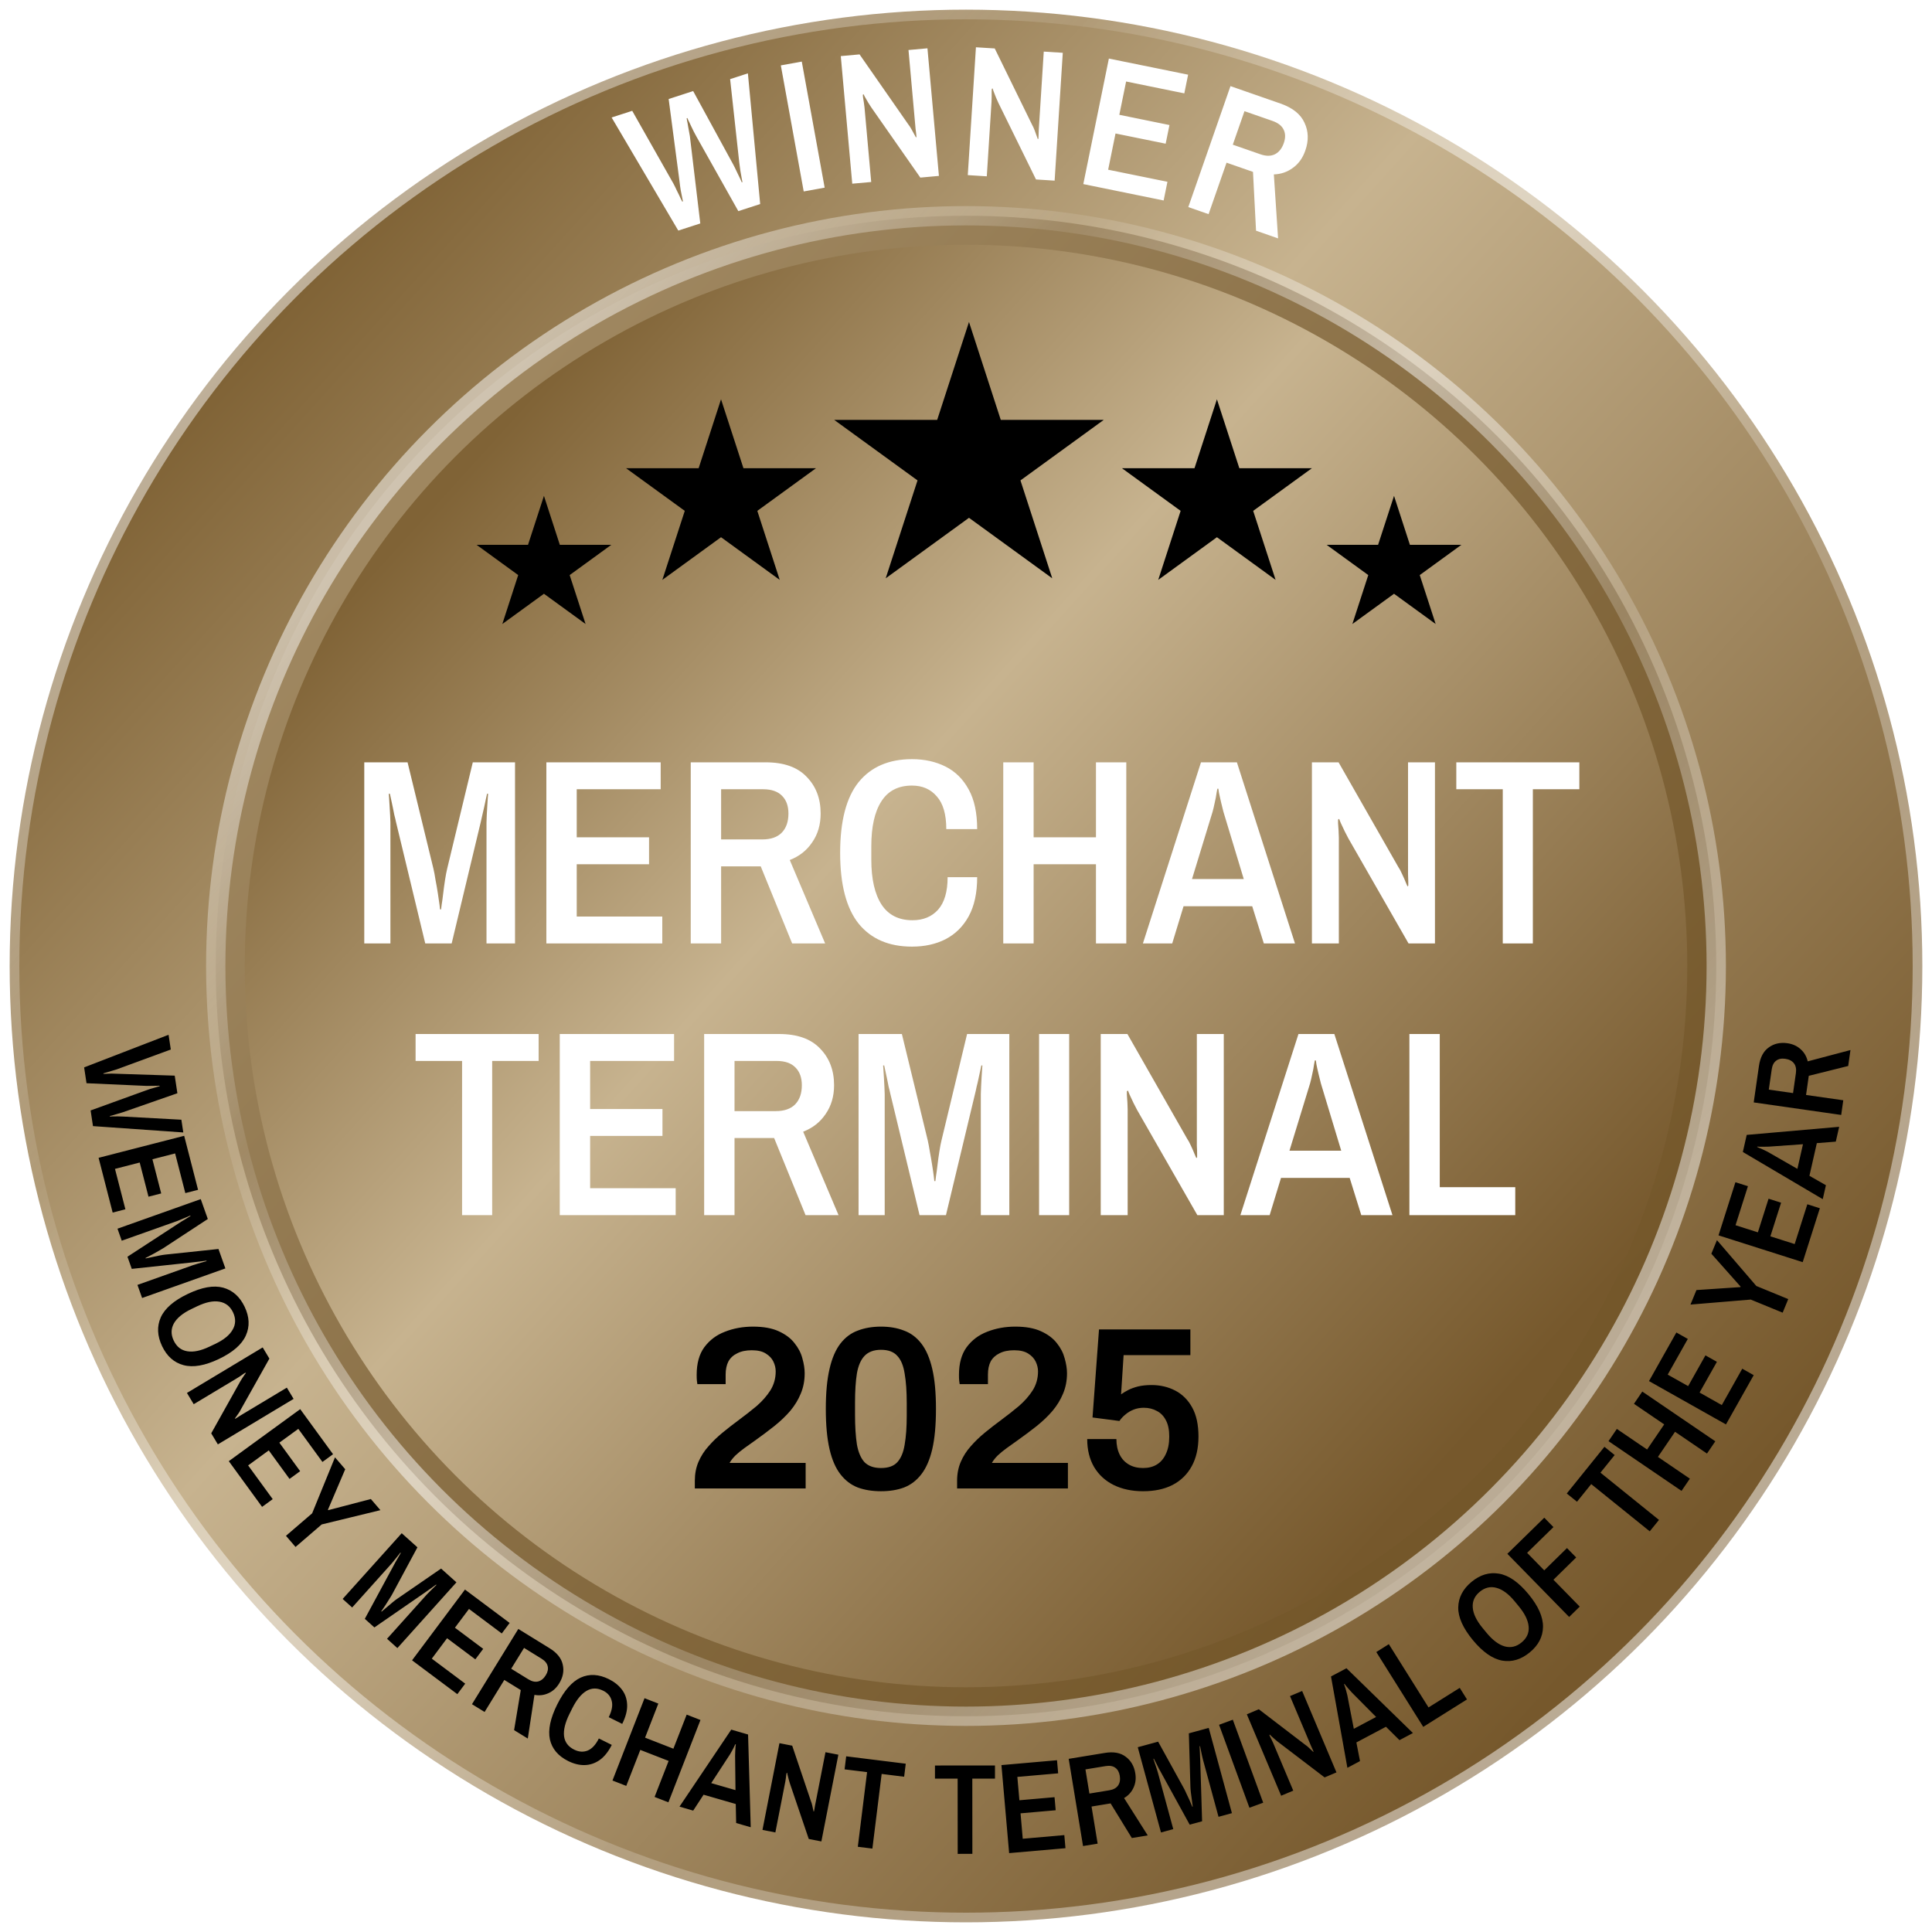
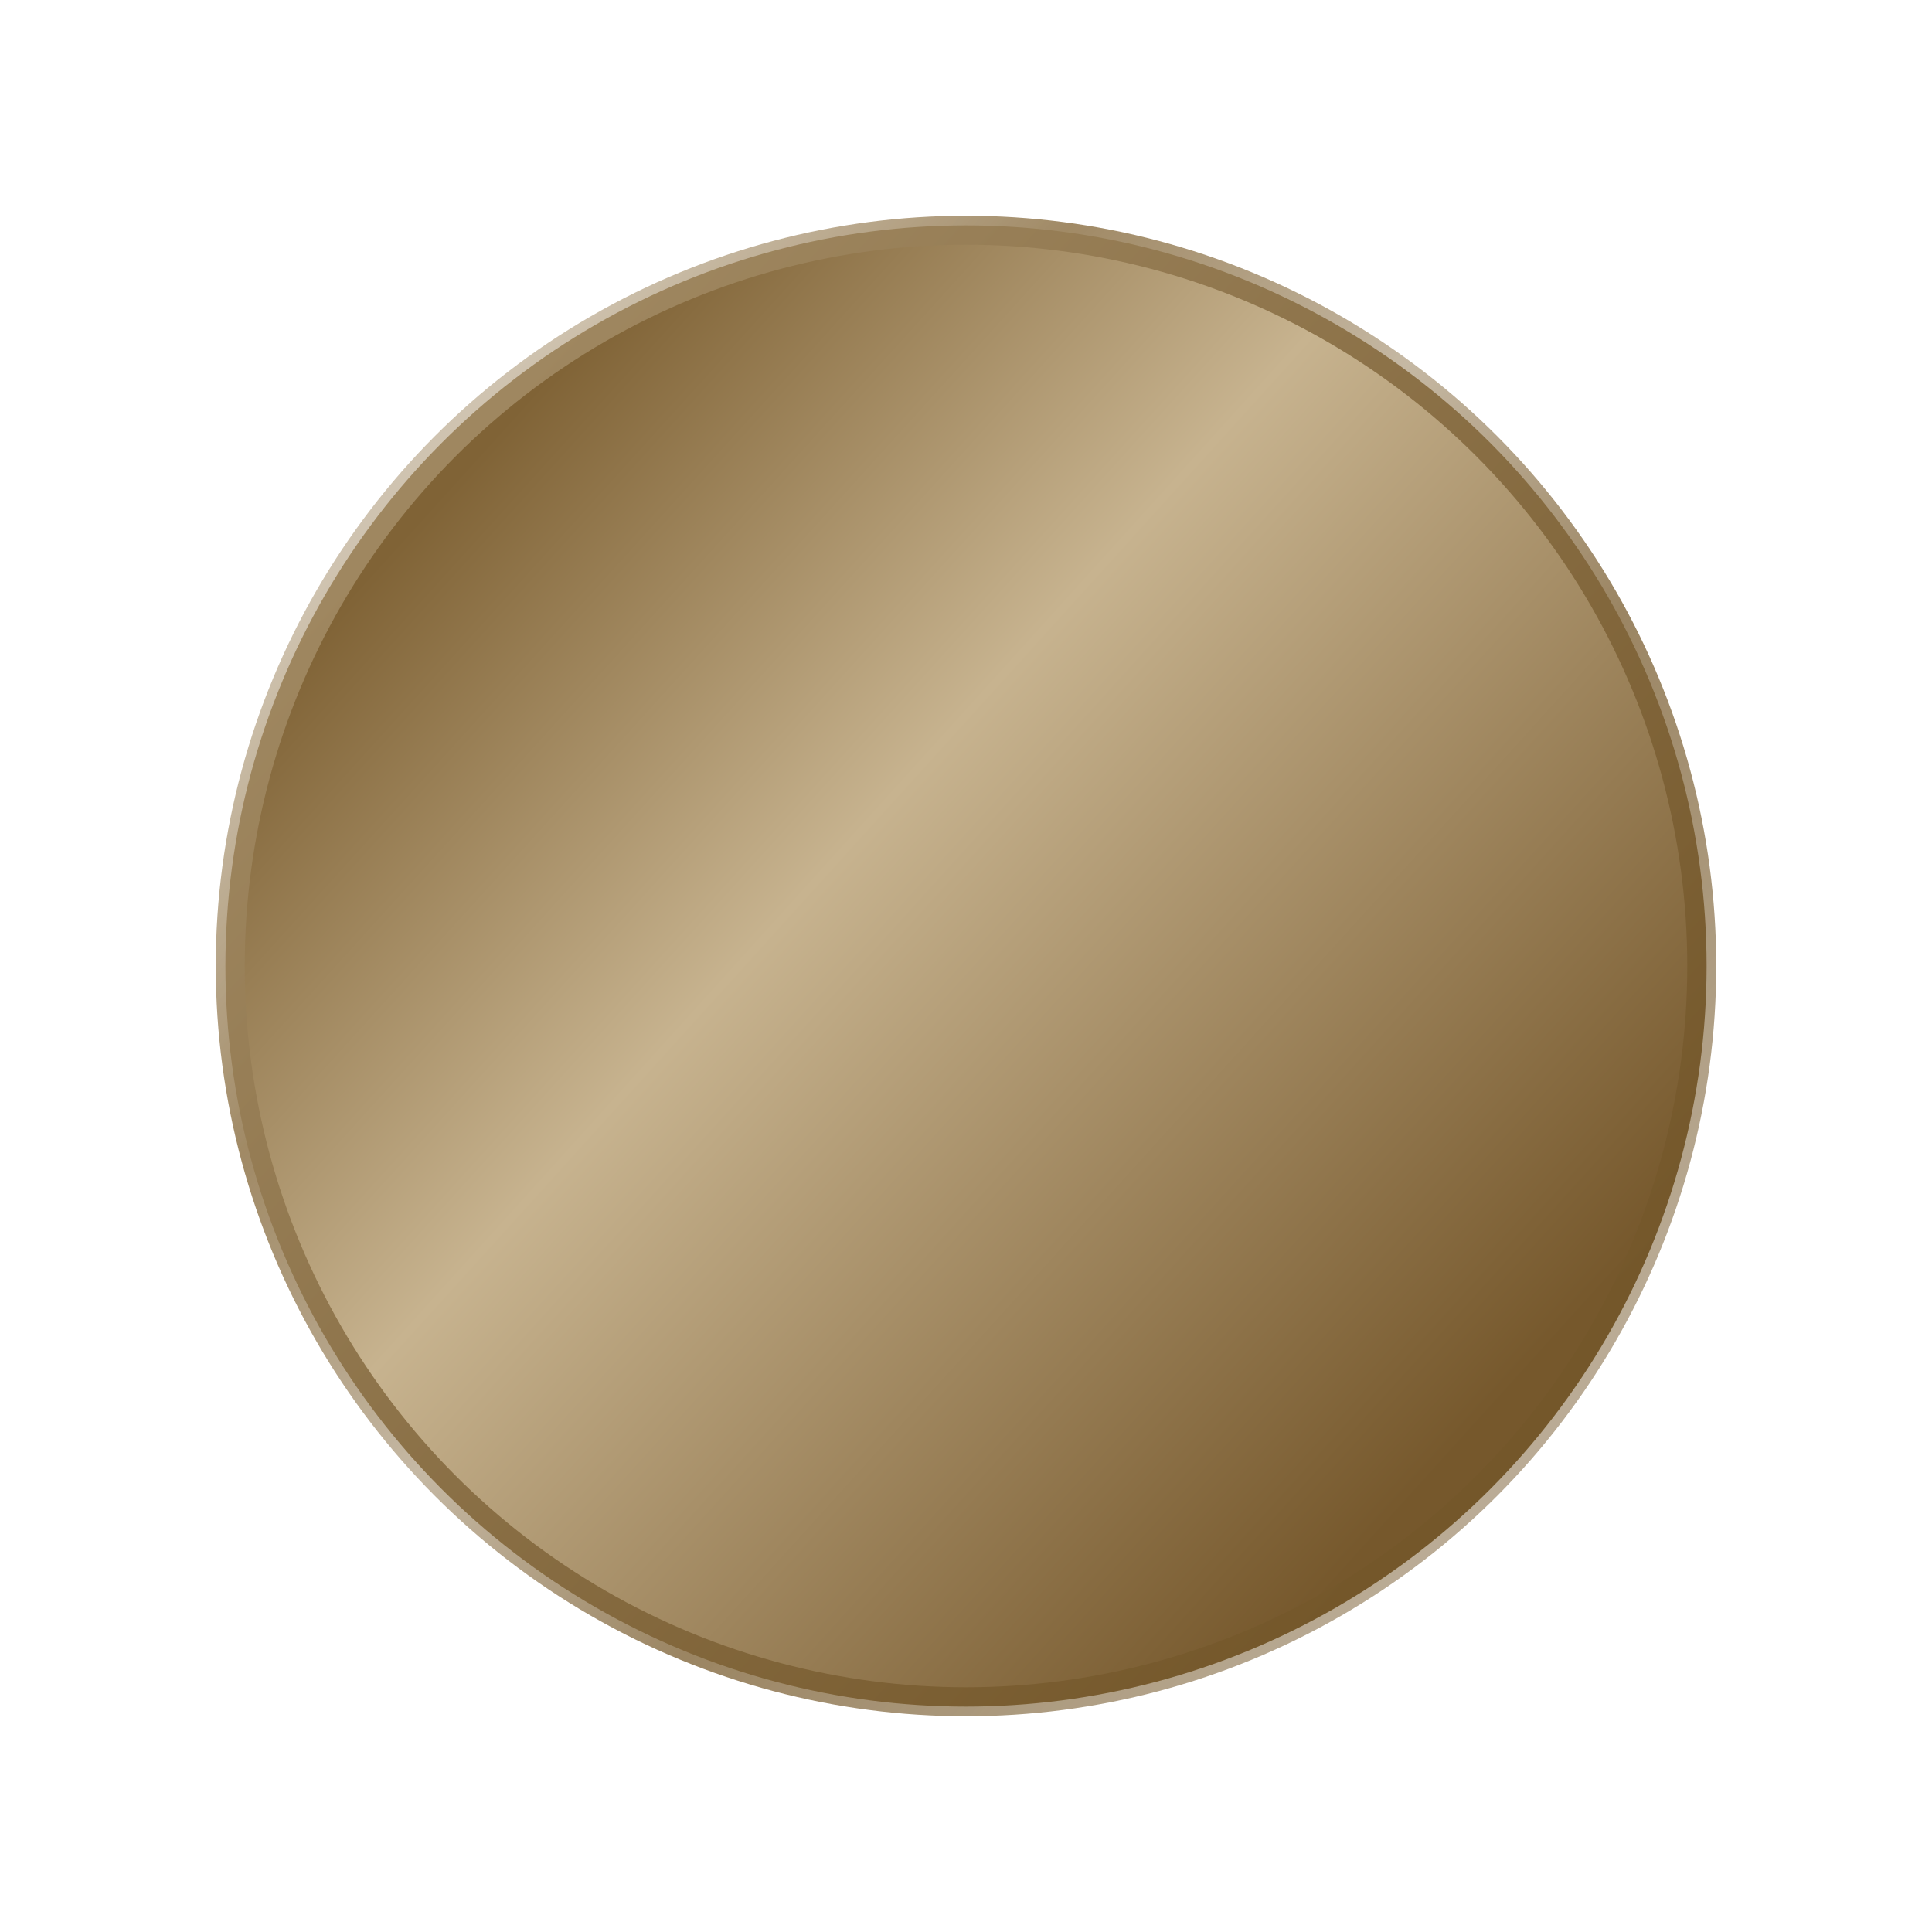
<svg xmlns="http://www.w3.org/2000/svg" width="64" height="64" viewBox="0 0 64 64" fill="none">
-   <circle cx="32" cy="32" r="31.68" fill="url(#paint0_linear_13907_21881)" stroke="url(#paint1_linear_13907_21881)" stroke-width="0.64" />
  <circle cx="32" cy="32" r="24.853" fill="url(#paint2_linear_13907_21881)" stroke="url(#paint3_linear_13907_21881)" stroke-width="0.64" />
  <circle cx="32" cy="32" r="23.893" fill="url(#paint4_linear_13907_21881)" />
  <g filter="url(#filter0_dd_13907_21881)">
-     <path d="M29.185 43.946C29.471 43.946 29.725 43.99 29.945 44.077C30.17 44.158 30.362 44.302 30.52 44.506C30.679 44.711 30.8 44.991 30.882 45.344C30.964 45.692 31.005 46.135 31.005 46.672C31.005 47.21 30.964 47.655 30.882 48.008C30.8 48.356 30.679 48.634 30.52 48.838C30.362 49.043 30.17 49.189 29.945 49.276C29.725 49.358 29.471 49.399 29.185 49.399C28.898 49.399 28.642 49.358 28.417 49.276C28.192 49.189 28 49.043 27.841 48.838C27.682 48.634 27.561 48.356 27.48 48.008C27.398 47.655 27.356 47.21 27.356 46.672C27.356 46.135 27.398 45.692 27.48 45.344C27.561 44.991 27.682 44.711 27.841 44.506C28 44.302 28.192 44.158 28.417 44.077C28.642 43.99 28.898 43.946 29.185 43.946ZM39.433 44.891H37.221L37.137 46.189C37.208 46.138 37.29 46.089 37.382 46.042C37.474 45.996 37.581 45.958 37.704 45.927C37.832 45.897 37.979 45.881 38.143 45.881C38.434 45.881 38.698 45.943 38.934 46.066C39.169 46.189 39.356 46.376 39.494 46.627C39.632 46.877 39.701 47.197 39.701 47.586C39.701 47.97 39.627 48.298 39.478 48.57C39.33 48.841 39.117 49.049 38.841 49.192C38.57 49.33 38.245 49.399 37.866 49.399C37.498 49.399 37.172 49.33 36.891 49.192C36.614 49.054 36.399 48.856 36.245 48.6C36.092 48.339 36.015 48.029 36.015 47.67H36.982C36.982 47.865 37.018 48.037 37.09 48.185C37.161 48.328 37.264 48.439 37.398 48.516C37.531 48.593 37.687 48.63 37.866 48.63C38.04 48.63 38.191 48.593 38.319 48.516C38.447 48.439 38.547 48.324 38.618 48.17C38.695 48.012 38.733 47.817 38.733 47.586C38.733 47.371 38.698 47.194 38.626 47.056C38.554 46.913 38.454 46.808 38.326 46.742C38.198 46.67 38.052 46.634 37.889 46.634C37.766 46.634 37.653 46.655 37.551 46.696C37.449 46.737 37.359 46.79 37.282 46.857C37.205 46.918 37.138 46.99 37.082 47.072L36.191 46.956L36.406 44.039H39.433V44.891ZM24.944 43.946C25.292 43.946 25.577 43.998 25.797 44.1C26.022 44.203 26.196 44.333 26.318 44.492C26.446 44.65 26.534 44.819 26.58 44.998C26.631 45.178 26.656 45.341 26.656 45.49C26.656 45.735 26.613 45.961 26.526 46.166C26.445 46.365 26.329 46.555 26.181 46.734C26.032 46.908 25.855 47.077 25.65 47.241C25.451 47.399 25.236 47.56 25.006 47.724C24.888 47.806 24.773 47.888 24.66 47.97C24.547 48.052 24.447 48.134 24.36 48.216C24.279 48.298 24.214 48.38 24.168 48.461H26.688V49.307H23.017V49.053C23.017 48.823 23.057 48.613 23.139 48.423C23.221 48.234 23.331 48.062 23.47 47.909C23.608 47.75 23.761 47.602 23.93 47.463C24.104 47.32 24.278 47.184 24.452 47.056C24.667 46.897 24.87 46.739 25.06 46.581C25.249 46.417 25.402 46.242 25.52 46.058C25.637 45.869 25.696 45.659 25.696 45.428C25.696 45.321 25.671 45.213 25.62 45.106C25.569 44.998 25.484 44.908 25.366 44.836C25.254 44.765 25.1 44.729 24.905 44.729C24.711 44.729 24.55 44.763 24.422 44.83C24.294 44.891 24.196 44.98 24.13 45.098C24.069 45.216 24.038 45.362 24.038 45.536V45.851H23.101C23.096 45.825 23.09 45.787 23.085 45.736C23.08 45.685 23.078 45.62 23.078 45.544C23.078 45.165 23.162 44.86 23.331 44.629C23.505 44.394 23.733 44.222 24.015 44.115C24.301 44.002 24.612 43.946 24.944 43.946ZM33.633 43.946C33.981 43.946 34.265 43.998 34.485 44.1C34.711 44.203 34.885 44.333 35.008 44.492C35.136 44.65 35.222 44.819 35.269 44.998C35.32 45.178 35.346 45.341 35.346 45.49C35.346 45.736 35.302 45.961 35.215 46.166C35.133 46.365 35.018 46.555 34.869 46.734C34.721 46.908 34.544 47.077 34.34 47.241C34.14 47.399 33.925 47.56 33.694 47.724C33.577 47.806 33.461 47.888 33.349 47.97C33.236 48.052 33.136 48.134 33.049 48.216C32.967 48.298 32.903 48.38 32.857 48.461H35.376V49.307H31.705V49.053C31.705 48.823 31.746 48.613 31.828 48.423C31.91 48.234 32.02 48.062 32.158 47.909C32.296 47.75 32.45 47.602 32.619 47.463C32.793 47.32 32.968 47.184 33.142 47.056C33.356 46.898 33.559 46.739 33.748 46.581C33.938 46.417 34.091 46.242 34.209 46.058C34.327 45.869 34.386 45.659 34.386 45.428C34.386 45.321 34.36 45.213 34.309 45.106C34.257 44.998 34.173 44.908 34.056 44.836C33.943 44.765 33.789 44.729 33.595 44.729C33.4 44.729 33.238 44.763 33.11 44.83C32.983 44.891 32.885 44.98 32.818 45.098C32.757 45.216 32.727 45.362 32.727 45.536V45.851H31.79C31.785 45.825 31.779 45.787 31.774 45.736C31.769 45.685 31.767 45.62 31.767 45.544C31.767 45.165 31.852 44.86 32.02 44.629C32.194 44.394 32.422 44.222 32.703 44.115C32.99 44.002 33.3 43.946 33.633 43.946ZM29.185 44.714C28.949 44.714 28.768 44.781 28.64 44.914C28.517 45.042 28.432 45.236 28.386 45.498C28.345 45.754 28.324 46.076 28.324 46.465V46.865C28.324 47.254 28.345 47.581 28.386 47.847C28.432 48.108 28.517 48.306 28.64 48.439C28.768 48.567 28.949 48.63 29.185 48.63C29.425 48.63 29.605 48.567 29.723 48.439C29.846 48.306 29.927 48.111 29.968 47.855C30.014 47.594 30.037 47.271 30.037 46.887V46.488C30.037 46.094 30.014 45.766 29.968 45.505C29.927 45.239 29.846 45.042 29.723 44.914C29.605 44.781 29.425 44.714 29.185 44.714ZM18.545 18.048H20.25L18.871 19.05L19.398 20.671L18.019 19.669L16.64 20.671L17.166 19.05L15.787 18.048H17.491L18.019 16.426L18.545 18.048ZM46.705 18.048H48.41L47.031 19.05L47.558 20.671L46.179 19.669L44.799 20.671L45.326 19.05L43.946 18.048H45.651L46.179 16.426L46.705 18.048ZM24.628 15.511H27.03L25.087 16.923L25.829 19.209L23.885 17.796L21.941 19.209L22.684 16.923L20.74 15.511H23.143L23.885 13.227L24.628 15.511ZM41.055 15.511H43.457L41.513 16.923L42.256 19.209L40.312 17.796L38.368 19.209L39.11 16.923L37.167 15.511H39.569L40.312 13.227L41.055 15.511ZM33.152 13.91H36.562L33.804 15.914L34.857 19.157L32.099 17.153L29.34 19.157L30.394 15.914L27.635 13.91H31.045L32.099 10.666L33.152 13.91Z" fill="black" />
-   </g>
+     </g>
  <g filter="url(#filter1_dd_13907_21881)">
-     <path d="M12.067 31.253V25.253H13.501L14.358 28.778C14.382 28.877 14.405 29.003 14.428 29.154C14.458 29.306 14.484 29.457 14.507 29.609C14.53 29.755 14.548 29.877 14.56 29.976C14.571 30.076 14.577 30.125 14.577 30.125H14.612C14.612 30.125 14.618 30.076 14.63 29.976C14.647 29.871 14.665 29.743 14.682 29.592C14.7 29.44 14.72 29.291 14.743 29.145C14.767 28.994 14.79 28.871 14.813 28.778L15.662 25.253H17.061V31.253H16.116V27.247C16.116 27.183 16.119 27.099 16.125 26.994C16.131 26.889 16.137 26.784 16.143 26.679C16.149 26.574 16.154 26.484 16.16 26.408C16.166 26.332 16.169 26.294 16.169 26.294H16.134C16.122 26.346 16.108 26.414 16.09 26.495C16.073 26.571 16.055 26.653 16.038 26.74C16.02 26.828 16 26.915 15.977 27.003C15.959 27.09 15.942 27.169 15.924 27.239L14.962 31.253H14.087L13.116 27.221C13.105 27.163 13.087 27.09 13.064 27.003C13.046 26.915 13.029 26.828 13.011 26.74C12.994 26.653 12.976 26.571 12.959 26.495C12.941 26.414 12.927 26.346 12.915 26.294H12.88C12.88 26.294 12.883 26.335 12.889 26.416C12.895 26.492 12.901 26.586 12.906 26.696C12.912 26.801 12.918 26.906 12.924 27.011C12.93 27.116 12.933 27.195 12.933 27.247V31.253H12.067ZM18.099 31.253V25.253H21.886V26.145H19.105V27.737H21.501V28.629H19.105V30.361H21.939V31.253H18.099ZM22.882 31.253V25.253H25.366C25.967 25.253 26.419 25.414 26.722 25.734C27.031 26.049 27.185 26.454 27.185 26.95C27.185 27.317 27.092 27.635 26.905 27.903C26.725 28.172 26.477 28.367 26.162 28.489L27.334 31.253H26.241L25.2 28.699H23.888V31.253H22.882ZM23.888 27.807H25.252C25.538 27.807 25.754 27.731 25.9 27.58C26.045 27.428 26.118 27.218 26.118 26.95C26.118 26.699 26.048 26.504 25.908 26.364C25.768 26.218 25.558 26.145 25.279 26.145H23.888V27.807ZM30.21 31.358C29.446 31.358 28.857 31.105 28.443 30.597C28.035 30.084 27.831 29.303 27.831 28.253C27.831 27.198 28.035 26.416 28.443 25.909C28.857 25.402 29.446 25.148 30.21 25.148C30.624 25.148 30.994 25.23 31.321 25.393C31.647 25.556 31.904 25.81 32.09 26.154C32.277 26.492 32.37 26.93 32.37 27.466H31.347C31.347 26.976 31.242 26.615 31.032 26.381C30.828 26.142 30.554 26.023 30.21 26.023C29.755 26.023 29.417 26.198 29.195 26.548C28.974 26.892 28.863 27.387 28.863 28.035V28.472C28.863 29.119 28.977 29.618 29.204 29.968C29.431 30.312 29.773 30.484 30.227 30.484C30.583 30.484 30.866 30.367 31.076 30.134C31.286 29.895 31.391 29.536 31.391 29.058H32.37C32.37 29.577 32.277 30.009 32.09 30.352C31.904 30.691 31.647 30.944 31.321 31.113C31 31.277 30.63 31.358 30.21 31.358ZM33.234 31.253V25.253H34.24V27.737H36.305V25.253H37.31V31.253H36.305V28.629H34.24V31.253H33.234ZM37.86 31.253L39.784 25.253H40.974L42.898 31.253H41.866L41.481 30.02H39.207L38.831 31.253H37.86ZM39.487 29.119H41.201L40.527 26.889C40.504 26.801 40.478 26.696 40.449 26.574C40.42 26.451 40.396 26.346 40.379 26.259C40.367 26.172 40.361 26.128 40.361 26.128H40.326C40.326 26.128 40.318 26.174 40.3 26.268C40.288 26.361 40.268 26.469 40.239 26.591C40.215 26.708 40.192 26.807 40.169 26.889L39.487 29.119ZM43.459 31.253V25.253H44.342L46.319 28.717C46.36 28.775 46.404 28.857 46.45 28.962C46.497 29.061 46.538 29.154 46.573 29.242C46.608 29.323 46.625 29.364 46.625 29.364L46.651 29.338C46.651 29.338 46.651 29.297 46.651 29.215C46.651 29.134 46.648 29.046 46.643 28.953C46.643 28.854 46.643 28.784 46.643 28.743V25.253H47.535V31.253H46.66L44.666 27.772C44.637 27.714 44.596 27.635 44.544 27.536C44.497 27.431 44.453 27.338 44.412 27.256C44.377 27.169 44.36 27.125 44.36 27.125L44.325 27.151C44.325 27.151 44.325 27.189 44.325 27.265C44.331 27.335 44.337 27.419 44.342 27.519C44.348 27.612 44.351 27.688 44.351 27.746V31.253H43.459ZM49.781 31.253V26.145H48.242V25.253H52.318V26.145H50.778V31.253H49.781ZM15.307 40.253V35.145H13.767V34.253H17.843V35.145H16.304V40.253H15.307ZM18.543 40.253V34.253H22.33V35.145H19.549V36.737H21.945V37.629H19.549V39.361H22.383V40.253H18.543ZM23.326 40.253V34.253H25.81C26.411 34.253 26.863 34.414 27.166 34.734C27.475 35.049 27.63 35.454 27.63 35.95C27.63 36.317 27.536 36.635 27.35 36.903C27.169 37.172 26.921 37.367 26.606 37.489L27.778 40.253H26.685L25.644 37.699H24.332V40.253H23.326ZM24.332 36.807H25.697C25.982 36.807 26.198 36.731 26.344 36.58C26.489 36.428 26.562 36.218 26.562 35.95C26.562 35.699 26.492 35.504 26.352 35.364C26.213 35.218 26.003 35.145 25.723 35.145H24.332V36.807ZM28.441 40.253V34.253H29.876L30.733 37.778C30.756 37.877 30.779 38.003 30.803 38.154C30.832 38.306 30.858 38.457 30.881 38.609C30.905 38.755 30.922 38.877 30.934 38.976C30.946 39.075 30.951 39.125 30.951 39.125H30.986C30.986 39.125 30.992 39.075 31.004 38.976C31.021 38.871 31.039 38.743 31.056 38.592C31.074 38.44 31.094 38.291 31.118 38.145C31.141 37.994 31.164 37.871 31.188 37.778L32.036 34.253H33.435V40.253H32.491V36.247C32.491 36.183 32.494 36.099 32.5 35.994C32.505 35.889 32.511 35.784 32.517 35.679C32.523 35.574 32.529 35.484 32.535 35.408C32.541 35.332 32.543 35.294 32.543 35.294H32.508C32.497 35.346 32.482 35.414 32.465 35.495C32.447 35.571 32.43 35.653 32.412 35.74C32.395 35.828 32.374 35.915 32.351 36.002C32.334 36.09 32.316 36.169 32.298 36.239L31.336 40.253H30.462L29.491 36.221C29.479 36.163 29.462 36.09 29.438 36.002C29.421 35.915 29.403 35.828 29.386 35.74C29.368 35.653 29.351 35.571 29.333 35.495C29.316 35.414 29.301 35.346 29.29 35.294H29.255C29.255 35.294 29.258 35.335 29.263 35.416C29.269 35.492 29.275 35.586 29.281 35.696C29.287 35.801 29.293 35.906 29.298 36.011C29.304 36.116 29.307 36.195 29.307 36.247V40.253H28.441ZM34.421 40.253V34.253H35.418V40.253H34.421ZM36.463 40.253V34.253H37.347L39.323 37.717C39.364 37.775 39.408 37.857 39.455 37.962C39.501 38.061 39.542 38.154 39.577 38.242C39.612 38.323 39.63 38.364 39.63 38.364L39.656 38.338C39.656 38.338 39.656 38.297 39.656 38.215C39.656 38.134 39.653 38.046 39.647 37.953C39.647 37.854 39.647 37.784 39.647 37.743V34.253H40.539V40.253H39.664L37.67 36.772C37.641 36.714 37.6 36.635 37.548 36.536C37.501 36.431 37.458 36.338 37.417 36.256C37.382 36.169 37.364 36.125 37.364 36.125L37.329 36.151C37.329 36.151 37.329 36.189 37.329 36.265C37.335 36.335 37.341 36.419 37.347 36.519C37.352 36.612 37.355 36.688 37.355 36.746V40.253H36.463ZM41.089 40.253L43.013 34.253H44.202L46.127 40.253H45.094L44.71 39.02H42.435L42.059 40.253H41.089ZM42.715 38.119H44.43L43.756 35.889C43.733 35.801 43.707 35.696 43.678 35.574C43.648 35.452 43.625 35.346 43.608 35.259C43.596 35.172 43.59 35.128 43.59 35.128H43.555C43.555 35.128 43.546 35.175 43.529 35.268C43.517 35.361 43.497 35.469 43.468 35.591C43.444 35.708 43.421 35.807 43.398 35.889L42.715 38.119ZM46.688 40.253V34.253H47.694V39.326H50.195V40.253H46.688Z" fill="white" />
-   </g>
-   <path d="M2.787 35.359L5.584 34.278L5.658 34.767L3.859 35.427C3.812 35.442 3.754 35.46 3.685 35.479C3.62 35.5 3.559 35.518 3.504 35.532C3.451 35.548 3.425 35.557 3.425 35.557L3.428 35.574C3.428 35.574 3.454 35.573 3.505 35.571C3.557 35.569 3.618 35.566 3.69 35.564C3.762 35.565 3.825 35.567 3.88 35.57L5.788 35.632L5.876 36.215L4.072 36.844C4.026 36.86 3.968 36.877 3.899 36.896C3.83 36.918 3.77 36.936 3.717 36.95C3.664 36.963 3.638 36.97 3.638 36.97L3.641 36.987C3.641 36.987 3.666 36.986 3.718 36.984C3.773 36.984 3.834 36.984 3.903 36.982C3.975 36.983 4.039 36.985 4.094 36.988L6.008 37.092L6.072 37.514L3.08 37.304L3.002 36.785L4.831 36.122C4.869 36.107 4.914 36.092 4.966 36.075C5.018 36.059 5.069 36.044 5.119 36.031C5.169 36.018 5.209 36.006 5.239 35.996C5.272 35.988 5.289 35.984 5.289 35.984L5.286 35.967C5.286 35.967 5.268 35.967 5.23 35.967C5.196 35.969 5.153 35.97 5.101 35.969C5.05 35.971 4.996 35.972 4.942 35.971C4.89 35.973 4.846 35.973 4.808 35.97L2.866 35.883L2.787 35.359ZM3.266 38.354L6.101 37.625L6.561 39.414L6.139 39.523L5.801 38.209L5.049 38.402L5.34 39.534L4.919 39.642L4.628 38.51L3.809 38.721L4.154 40.059L3.732 40.168L3.266 38.354ZM3.892 40.702L6.65 39.722L6.884 40.381L5.404 41.351C5.362 41.378 5.308 41.409 5.243 41.445C5.178 41.483 5.112 41.52 5.046 41.555C4.983 41.59 4.93 41.618 4.886 41.639C4.842 41.661 4.821 41.672 4.821 41.672L4.826 41.688C4.826 41.688 4.85 41.682 4.897 41.672C4.949 41.663 5.01 41.65 5.083 41.633C5.156 41.616 5.227 41.601 5.298 41.588C5.371 41.574 5.432 41.565 5.478 41.56L7.237 41.374L7.466 42.018L4.708 42.998L4.553 42.564L6.395 41.909C6.424 41.899 6.464 41.886 6.513 41.872C6.562 41.857 6.611 41.843 6.66 41.828C6.71 41.814 6.752 41.802 6.788 41.792C6.824 41.782 6.842 41.778 6.842 41.778L6.836 41.761C6.81 41.765 6.777 41.769 6.736 41.774C6.699 41.779 6.658 41.784 6.615 41.79C6.572 41.796 6.528 41.801 6.484 41.805C6.441 41.811 6.402 41.816 6.367 41.819L4.365 42.033L4.222 41.631L5.917 40.526C5.942 40.511 5.972 40.491 6.009 40.466C6.046 40.444 6.083 40.422 6.121 40.399C6.158 40.377 6.193 40.355 6.225 40.335C6.259 40.314 6.288 40.296 6.31 40.282L6.304 40.266C6.304 40.266 6.286 40.274 6.249 40.29C6.215 40.305 6.174 40.323 6.124 40.344C6.076 40.364 6.029 40.383 5.982 40.403C5.934 40.423 5.899 40.437 5.875 40.446L4.033 41.1L3.892 40.702ZM5.369 44.592C5.209 44.255 5.194 43.938 5.326 43.639C5.461 43.341 5.76 43.082 6.223 42.862C6.687 42.64 7.077 42.571 7.391 42.655C7.706 42.741 7.943 42.952 8.104 43.289C8.264 43.625 8.278 43.942 8.145 44.238C8.013 44.537 7.715 44.797 7.25 45.019C6.788 45.239 6.398 45.307 6.08 45.222C5.766 45.138 5.529 44.928 5.369 44.592ZM5.754 44.408C5.851 44.611 6 44.729 6.202 44.762C6.407 44.797 6.652 44.746 6.937 44.61L7.13 44.518C7.415 44.383 7.608 44.225 7.708 44.045C7.812 43.866 7.815 43.675 7.719 43.472C7.623 43.272 7.473 43.155 7.267 43.12C7.064 43.084 6.82 43.135 6.535 43.27L6.343 43.362C6.058 43.498 5.864 43.657 5.761 43.838C5.661 44.018 5.659 44.208 5.754 44.408ZM6.193 46.143L8.702 44.635L8.924 45.005L7.972 46.701C7.958 46.733 7.935 46.772 7.903 46.818C7.873 46.862 7.844 46.903 7.817 46.939C7.791 46.974 7.779 46.992 7.779 46.992L7.796 46.996C7.796 46.996 7.813 46.986 7.847 46.966C7.881 46.945 7.917 46.922 7.955 46.896C7.996 46.871 8.026 46.853 8.043 46.843L9.502 45.967L9.726 46.34L7.217 47.847L6.997 47.481L7.952 45.773C7.969 45.746 7.992 45.709 8.02 45.662C8.052 45.616 8.08 45.575 8.104 45.537C8.132 45.501 8.146 45.482 8.146 45.482L8.126 45.474C8.126 45.474 8.11 45.484 8.078 45.503C8.051 45.523 8.017 45.546 7.977 45.574C7.939 45.6 7.908 45.62 7.884 45.635L6.417 46.516L6.193 46.143ZM7.579 48.403L9.945 46.68L11.033 48.173L10.681 48.429L9.882 47.333L9.254 47.79L9.943 48.735L9.591 48.991L8.903 48.046L8.22 48.544L9.034 49.661L8.682 49.917L7.579 48.403ZM9.473 50.876L10.34 50.131L11.097 48.276L11.436 48.67L10.863 50.013L10.874 50.026L12.285 49.657L12.602 50.026L10.657 50.499L9.79 51.245L9.473 50.876ZM11.351 52.967L13.307 50.79L13.828 51.257L12.99 52.816C12.966 52.859 12.934 52.913 12.893 52.975C12.854 53.04 12.814 53.103 12.773 53.166C12.734 53.226 12.7 53.277 12.672 53.316C12.644 53.356 12.63 53.376 12.63 53.376L12.643 53.387C12.643 53.387 12.661 53.371 12.698 53.339C12.738 53.307 12.787 53.266 12.842 53.217C12.898 53.167 12.954 53.12 13.01 53.075C13.068 53.027 13.116 52.99 13.155 52.964L14.612 51.961L15.12 52.417L13.164 54.595L12.821 54.287L14.127 52.833C14.148 52.81 14.176 52.78 14.213 52.744C14.249 52.708 14.285 52.672 14.322 52.636C14.358 52.599 14.39 52.569 14.416 52.543C14.443 52.517 14.457 52.505 14.457 52.505L14.444 52.493C14.423 52.508 14.396 52.528 14.363 52.552C14.331 52.574 14.299 52.598 14.264 52.624C14.229 52.65 14.193 52.675 14.156 52.699C14.121 52.725 14.089 52.748 14.06 52.767L12.402 53.911L12.085 53.626L13.047 51.846C13.061 51.821 13.079 51.789 13.099 51.749C13.121 51.712 13.143 51.675 13.165 51.637C13.187 51.6 13.208 51.564 13.226 51.531C13.246 51.496 13.263 51.467 13.276 51.444L13.263 51.432C13.263 51.432 13.251 51.448 13.226 51.48C13.204 51.509 13.175 51.545 13.141 51.587C13.109 51.627 13.077 51.667 13.045 51.707C13.013 51.747 12.989 51.777 12.971 51.796L11.666 53.25L11.351 52.967ZM13.65 55L15.403 52.656L16.883 53.762L16.622 54.111L15.536 53.298L15.07 53.92L16.007 54.62L15.746 54.968L14.81 54.268L14.304 54.945L15.411 55.773L15.15 56.121L13.65 55ZM15.635 56.454L17.17 53.961L18.202 54.597C18.451 54.75 18.598 54.932 18.642 55.143C18.69 55.353 18.65 55.561 18.523 55.767C18.429 55.919 18.309 56.028 18.163 56.091C18.02 56.156 17.867 56.174 17.704 56.145L17.484 57.592L17.03 57.313L17.251 55.986L16.706 55.65L16.053 56.711L15.635 56.454ZM16.934 55.279L17.501 55.628C17.62 55.702 17.729 55.725 17.828 55.7C17.927 55.674 18.012 55.605 18.08 55.494C18.144 55.39 18.165 55.291 18.143 55.197C18.122 55.1 18.053 55.016 17.937 54.945L17.36 54.589L16.934 55.279ZM18.822 58.337C18.489 58.171 18.287 57.932 18.216 57.62C18.149 57.307 18.23 56.922 18.458 56.464C18.688 56.003 18.947 55.706 19.235 55.573C19.526 55.441 19.838 55.459 20.172 55.625C20.353 55.715 20.497 55.831 20.604 55.973C20.711 56.115 20.768 56.282 20.775 56.473C20.783 56.661 20.728 56.872 20.612 57.106L20.165 56.884C20.271 56.67 20.304 56.489 20.263 56.342C20.226 56.193 20.132 56.081 19.982 56.007C19.783 55.908 19.598 55.911 19.425 56.015C19.253 56.117 19.097 56.31 18.956 56.592L18.861 56.783C18.721 57.066 18.662 57.309 18.685 57.511C18.71 57.71 18.821 57.86 19.02 57.959C19.175 58.036 19.324 58.046 19.466 57.99C19.61 57.931 19.734 57.797 19.838 57.589L20.266 57.802C20.153 58.028 20.018 58.196 19.862 58.306C19.707 58.413 19.54 58.468 19.36 58.471C19.185 58.473 19.006 58.428 18.822 58.337ZM20.289 58.982L21.351 56.255L21.808 56.433L21.369 57.562L22.307 57.928L22.747 56.799L23.204 56.977L22.142 59.704L21.684 59.526L22.149 58.333L21.211 57.968L20.746 59.16L20.289 58.982ZM22.509 59.847L24.224 57.296L24.781 57.458L24.869 60.53L24.386 60.39L24.373 59.76L23.307 59.452L22.963 59.979L22.509 59.847ZM23.56 59.068L24.364 59.3L24.351 58.163C24.351 58.119 24.353 58.067 24.356 58.005C24.359 57.944 24.363 57.892 24.366 57.848C24.373 57.806 24.376 57.784 24.376 57.784L24.359 57.78C24.359 57.78 24.349 57.8 24.328 57.842C24.31 57.884 24.286 57.932 24.256 57.985C24.229 58.036 24.204 58.08 24.182 58.115L23.56 59.068ZM25.258 60.618L25.82 57.745L26.243 57.828L26.865 59.672C26.879 59.703 26.892 59.746 26.905 59.801C26.918 59.853 26.929 59.901 26.937 59.947C26.947 59.989 26.951 60.01 26.951 60.01L26.966 60C26.966 60 26.97 59.98 26.977 59.941C26.985 59.902 26.992 59.86 26.998 59.815C27.007 59.767 27.014 59.734 27.018 59.715L27.345 58.044L27.772 58.127L27.209 61L26.791 60.918L26.162 59.065C26.154 59.034 26.142 58.992 26.126 58.94C26.113 58.885 26.101 58.837 26.089 58.794C26.081 58.748 26.076 58.726 26.076 58.726L26.057 58.735C26.057 58.735 26.053 58.753 26.046 58.79C26.043 58.824 26.038 58.865 26.031 58.913C26.025 58.958 26.019 58.995 26.014 59.022L25.685 60.702L25.258 60.618ZM28.416 61.177L28.723 58.704L27.978 58.612L28.031 58.18L30.004 58.425L29.951 58.857L29.206 58.764L28.899 61.237L28.416 61.177ZM31.725 61.412L31.723 58.92L30.972 58.92L30.972 58.485L32.96 58.484L32.96 58.919L32.209 58.92L32.211 61.411L31.725 61.412ZM33.429 61.387L33.174 58.471L35.015 58.31L35.053 58.744L33.701 58.862L33.769 59.636L34.933 59.534L34.971 59.967L33.807 60.069L33.88 60.911L35.257 60.79L35.295 61.224L33.429 61.387ZM35.877 61.153L35.402 58.264L36.598 58.068C36.887 58.02 37.117 58.062 37.288 58.192C37.462 58.319 37.569 58.502 37.608 58.741C37.637 58.917 37.617 59.078 37.548 59.222C37.483 59.365 37.379 59.479 37.237 59.563L38.02 60.8L37.494 60.887L36.79 59.74L36.159 59.844L36.361 61.073L35.877 61.153ZM36.088 59.414L36.745 59.306C36.883 59.284 36.98 59.23 37.039 59.145C37.097 59.061 37.115 58.954 37.094 58.825C37.074 58.704 37.025 58.616 36.947 58.56C36.868 58.501 36.761 58.482 36.626 58.504L35.957 58.614L36.088 59.414ZM38.459 60.703L37.69 57.879L38.365 57.695L39.22 59.245C39.244 59.288 39.271 59.344 39.301 59.413C39.334 59.48 39.366 59.548 39.397 59.617C39.426 59.682 39.45 59.738 39.468 59.783C39.487 59.828 39.496 59.85 39.496 59.85L39.512 59.846C39.512 59.846 39.508 59.822 39.501 59.774C39.496 59.722 39.488 59.66 39.477 59.586C39.465 59.512 39.456 59.44 39.448 59.368C39.44 59.294 39.435 59.233 39.434 59.186L39.382 57.419L40.041 57.239L40.809 60.063L40.365 60.184L39.852 58.299C39.843 58.269 39.834 58.228 39.823 58.178C39.812 58.128 39.802 58.078 39.791 58.028C39.78 57.978 39.772 57.934 39.765 57.898C39.758 57.862 39.754 57.843 39.754 57.843L39.738 57.848C39.739 57.874 39.741 57.907 39.743 57.948C39.744 57.986 39.746 58.027 39.749 58.07C39.752 58.114 39.754 58.157 39.754 58.202C39.757 58.245 39.759 58.284 39.76 58.319L39.821 60.332L39.41 60.444L38.436 58.671C38.423 58.645 38.406 58.613 38.383 58.575C38.364 58.536 38.344 58.497 38.325 58.458C38.306 58.419 38.287 58.383 38.269 58.349C38.25 58.313 38.235 58.283 38.223 58.26L38.206 58.265C38.206 58.265 38.213 58.284 38.226 58.321C38.238 58.356 38.253 58.399 38.27 58.451C38.286 58.499 38.303 58.548 38.319 58.597C38.335 58.645 38.346 58.682 38.353 58.707L38.866 60.592L38.459 60.703ZM41.389 59.884L40.383 57.136L40.839 56.968L41.845 59.717L41.389 59.884ZM42.44 59.486L41.303 56.789L41.7 56.621L43.245 57.804C43.274 57.822 43.309 57.85 43.35 57.889C43.39 57.925 43.426 57.959 43.458 57.991C43.489 58.021 43.505 58.036 43.505 58.036L43.512 58.02C43.512 58.02 43.504 58.001 43.488 57.965C43.473 57.928 43.455 57.889 43.435 57.848C43.416 57.804 43.403 57.772 43.395 57.754L42.733 56.185L43.135 56.016L44.272 58.713L43.879 58.879L42.322 57.692C42.298 57.672 42.265 57.644 42.223 57.609C42.182 57.571 42.144 57.537 42.111 57.508C42.078 57.476 42.062 57.459 42.062 57.459L42.051 57.478C42.051 57.478 42.059 57.495 42.073 57.529C42.089 57.559 42.108 57.596 42.129 57.64C42.149 57.68 42.165 57.714 42.176 57.74L42.841 59.317L42.44 59.486ZM44.634 58.561L44.091 55.535L44.604 55.263L46.805 57.409L46.36 57.645L45.912 57.201L44.932 57.721L45.052 58.339L44.634 58.561ZM44.847 57.269L45.586 56.877L44.785 56.07C44.755 56.038 44.72 55.998 44.679 55.952C44.639 55.906 44.605 55.866 44.577 55.833C44.552 55.798 44.54 55.78 44.54 55.78L44.525 55.788C44.525 55.788 44.532 55.81 44.545 55.854C44.562 55.897 44.578 55.948 44.593 56.008C44.61 56.063 44.622 56.111 44.631 56.152L44.847 57.269ZM47.147 57.205L45.592 54.726L46.007 54.465L47.322 56.561L48.356 55.913L48.596 56.296L47.147 57.205ZM50.676 54.737C50.389 54.974 50.084 55.065 49.762 55.01C49.44 54.951 49.116 54.724 48.79 54.33C48.463 53.933 48.301 53.572 48.306 53.247C48.313 52.92 48.46 52.638 48.747 52.401C49.035 52.164 49.338 52.074 49.658 52.13C49.98 52.185 50.305 52.411 50.633 52.808C50.959 53.203 51.119 53.565 51.114 53.894C51.109 54.219 50.963 54.5 50.676 54.737ZM50.404 54.408C50.578 54.265 50.656 54.092 50.639 53.888C50.622 53.68 50.514 53.455 50.312 53.211L50.177 53.047C49.976 52.803 49.776 52.655 49.577 52.601C49.378 52.544 49.192 52.587 49.019 52.73C48.848 52.871 48.77 53.046 48.787 53.253C48.802 53.459 48.91 53.683 49.111 53.927L49.246 54.091C49.448 54.335 49.648 54.484 49.849 54.54C50.048 54.593 50.233 54.549 50.404 54.408ZM51.98 53.564L49.933 51.472L51.156 50.276L51.46 50.587L50.588 51.44L51.155 52.02L51.908 51.282L52.213 51.593L51.46 52.331L52.331 53.221L51.98 53.564ZM54.65 50.727L52.711 49.163L52.24 49.747L51.901 49.474L53.149 47.927L53.488 48.2L53.017 48.784L54.956 50.349L54.65 50.727ZM55.703 49.388L53.284 47.74L53.56 47.335L54.562 48.017L55.129 47.185L54.127 46.503L54.403 46.097L56.822 47.745L56.546 48.151L55.488 47.43L54.921 48.262L55.979 48.983L55.703 49.388ZM57.175 47.186L54.625 45.75L55.532 44.14L55.911 44.354L55.245 45.536L55.922 45.917L56.495 44.898L56.875 45.112L56.301 46.13L57.037 46.545L57.715 45.34L58.094 45.554L57.175 47.186ZM59.053 43.484L57.996 43.05L55.999 43.216L56.197 42.735L57.653 42.637L57.66 42.621L56.691 41.531L56.876 41.081L58.181 42.6L59.238 43.034L59.053 43.484ZM59.717 41.81L56.928 40.923L57.488 39.163L57.903 39.294L57.492 40.587L58.232 40.823L58.586 39.709L59.001 39.841L58.646 40.955L59.451 41.211L59.87 39.893L60.285 40.025L59.717 41.81ZM60.381 39.724L57.734 38.161L57.862 37.595L60.925 37.327L60.813 37.818L60.185 37.868L59.94 38.95L60.486 39.262L60.381 39.724ZM59.541 38.72L59.726 37.904L58.593 37.984C58.548 37.986 58.496 37.987 58.434 37.987C58.373 37.988 58.32 37.988 58.277 37.987C58.234 37.983 58.213 37.981 58.213 37.981L58.209 37.997C58.209 37.997 58.23 38.007 58.273 38.025C58.316 38.041 58.365 38.062 58.42 38.089C58.473 38.113 58.517 38.135 58.554 38.154L59.541 38.72ZM60.992 36.934L58.094 36.519L58.266 35.32C58.307 35.03 58.416 34.822 58.592 34.698C58.765 34.571 58.972 34.524 59.211 34.558C59.388 34.584 59.535 34.651 59.652 34.76C59.769 34.865 59.846 34.998 59.883 35.159L61.299 34.784L61.224 35.312L59.918 35.638L59.828 36.272L61.061 36.448L60.992 36.934ZM59.397 36.21L59.491 35.551C59.511 35.413 59.489 35.304 59.426 35.223C59.363 35.142 59.267 35.092 59.137 35.074C59.016 35.056 58.917 35.077 58.84 35.135C58.76 35.192 58.71 35.288 58.691 35.423L58.594 36.095L59.397 36.21Z" fill="black" />
+     </g>
  <g filter="url(#filter2_dd_13907_21881)">
    <path d="M22.469 7.638L20.261 3.892L20.943 3.671L22.312 6.089C22.345 6.152 22.384 6.23 22.427 6.325C22.473 6.414 22.513 6.496 22.546 6.572C22.582 6.643 22.6 6.678 22.6 6.678L22.624 6.671C22.624 6.671 22.616 6.634 22.601 6.561C22.586 6.488 22.569 6.4 22.549 6.298C22.533 6.195 22.52 6.104 22.512 6.024L22.15 3.28L22.962 3.017L24.289 5.449C24.323 5.511 24.361 5.59 24.405 5.684C24.452 5.777 24.492 5.86 24.524 5.932C24.556 6.004 24.572 6.04 24.572 6.04L24.595 6.032C24.595 6.032 24.588 5.996 24.573 5.922C24.561 5.844 24.545 5.756 24.526 5.658C24.51 5.555 24.498 5.463 24.489 5.384L24.186 2.621L24.775 2.43L25.182 6.759L24.458 6.994L23.076 4.534C23.047 4.483 23.014 4.422 22.978 4.351C22.942 4.281 22.909 4.211 22.878 4.143C22.848 4.075 22.821 4.021 22.799 3.98C22.78 3.934 22.771 3.911 22.771 3.911L22.747 3.919C22.747 3.919 22.751 3.946 22.76 3.999C22.771 4.048 22.783 4.109 22.794 4.184C22.809 4.257 22.822 4.333 22.835 4.411C22.85 4.484 22.86 4.548 22.864 4.603L23.198 7.402L22.469 7.638ZM26.624 6.342L25.866 2.166L26.56 2.04L27.318 6.216L26.624 6.342ZM28.232 6.085L27.852 1.858L28.474 1.802L30.086 4.117C30.118 4.156 30.154 4.211 30.194 4.282C30.233 4.348 30.268 4.412 30.298 4.471C30.328 4.526 30.343 4.554 30.343 4.554L30.359 4.534C30.359 4.534 30.357 4.505 30.352 4.448C30.346 4.39 30.339 4.329 30.329 4.263C30.323 4.193 30.318 4.144 30.316 4.115L30.095 1.657L30.723 1.6L31.103 5.827L30.487 5.883L28.861 3.556C28.837 3.517 28.804 3.464 28.76 3.398C28.721 3.327 28.684 3.264 28.65 3.209C28.62 3.15 28.605 3.12 28.605 3.12L28.582 3.141C28.582 3.141 28.584 3.167 28.589 3.221C28.598 3.27 28.607 3.329 28.617 3.398C28.628 3.464 28.634 3.517 28.638 3.558L28.86 6.029L28.232 6.085ZM32.059 5.801L32.329 1.566L32.952 1.605L34.192 4.139C34.218 4.182 34.245 4.242 34.274 4.318C34.302 4.39 34.327 4.458 34.347 4.521C34.368 4.58 34.379 4.61 34.379 4.61L34.399 4.593C34.399 4.593 34.401 4.564 34.404 4.506C34.408 4.448 34.41 4.387 34.41 4.32C34.414 4.251 34.417 4.201 34.419 4.172L34.576 1.709L35.206 1.749L34.936 5.984L34.319 5.945L33.068 3.398C33.05 3.356 33.024 3.298 32.992 3.226C32.964 3.15 32.937 3.082 32.912 3.022C32.891 2.959 32.88 2.927 32.88 2.927L32.855 2.944C32.855 2.944 32.853 2.971 32.85 3.025C32.85 3.074 32.851 3.134 32.85 3.205C32.85 3.271 32.849 3.324 32.846 3.365L32.689 5.841L32.059 5.801ZM35.886 6.098L36.733 1.94L39.358 2.474L39.232 3.093L37.304 2.7L37.079 3.803L38.74 4.142L38.614 4.76L36.953 4.422L36.709 5.622L38.673 6.022L38.547 6.641L35.886 6.098ZM39.364 6.86L40.761 2.853L42.42 3.431C42.821 3.571 43.086 3.783 43.214 4.068C43.347 4.35 43.356 4.657 43.24 4.988C43.155 5.233 43.019 5.424 42.831 5.559C42.648 5.696 42.437 5.769 42.198 5.778L42.338 7.897L41.608 7.642L41.507 5.694L40.631 5.389L40.036 7.094L39.364 6.86ZM40.838 4.793L41.75 5.11C41.941 5.177 42.102 5.176 42.235 5.109C42.368 5.042 42.465 4.918 42.528 4.739C42.586 4.572 42.585 4.425 42.524 4.299C42.464 4.169 42.341 4.072 42.154 4.006L41.225 3.683L40.838 4.793Z" fill="white" />
  </g>
  <defs>
    <filter id="filter0_dd_13907_21881" x="15.574" y="10.453" width="33.05" height="39.159" filterUnits="userSpaceOnUse" color-interpolation-filters="sRGB">
      <feFlood flood-opacity="0" result="BackgroundImageFix" />
      <feColorMatrix in="SourceAlpha" type="matrix" values="0 0 0 0 0 0 0 0 0 0 0 0 0 0 0 0 0 0 127 0" result="hardAlpha" />
      <feOffset dx="-0.213" dy="-0.213" />
      <feComposite in2="hardAlpha" operator="out" />
      <feColorMatrix type="matrix" values="0 0 0 0 0 0 0 0 0 0 0 0 0 0 0 0 0 0 0.32 0" />
      <feBlend mode="normal" in2="BackgroundImageFix" result="effect1_dropShadow_13907_21881" />
      <feColorMatrix in="SourceAlpha" type="matrix" values="0 0 0 0 0 0 0 0 0 0 0 0 0 0 0 0 0 0 127 0" result="hardAlpha" />
      <feOffset dx="0.213" dy="0.213" />
      <feComposite in2="hardAlpha" operator="out" />
      <feColorMatrix type="matrix" values="0 0 0 0 1 0 0 0 0 1 0 0 0 0 1 0 0 0 0.32 0" />
      <feBlend mode="normal" in2="effect1_dropShadow_13907_21881" result="effect2_dropShadow_13907_21881" />
      <feBlend mode="normal" in="SourceGraphic" in2="effect2_dropShadow_13907_21881" result="shape" />
    </filter>
    <filter id="filter1_dd_13907_21881" x="11.853" y="24.935" width="40.678" height="15.532" filterUnits="userSpaceOnUse" color-interpolation-filters="sRGB">
      <feFlood flood-opacity="0" result="BackgroundImageFix" />
      <feColorMatrix in="SourceAlpha" type="matrix" values="0 0 0 0 0 0 0 0 0 0 0 0 0 0 0 0 0 0 127 0" result="hardAlpha" />
      <feOffset dx="-0.213" dy="-0.213" />
      <feComposite in2="hardAlpha" operator="out" />
      <feColorMatrix type="matrix" values="0 0 0 0 0 0 0 0 0 0 0 0 0 0 0 0 0 0 0.32 0" />
      <feBlend mode="normal" in2="BackgroundImageFix" result="effect1_dropShadow_13907_21881" />
      <feColorMatrix in="SourceAlpha" type="matrix" values="0 0 0 0 0 0 0 0 0 0 0 0 0 0 0 0 0 0 127 0" result="hardAlpha" />
      <feOffset dx="0.213" dy="0.213" />
      <feComposite in2="hardAlpha" operator="out" />
      <feColorMatrix type="matrix" values="0 0 0 0 1 0 0 0 0 1 0 0 0 0 1 0 0 0 0.32 0" />
      <feBlend mode="normal" in2="effect1_dropShadow_13907_21881" result="effect2_dropShadow_13907_21881" />
      <feBlend mode="normal" in="SourceGraphic" in2="effect2_dropShadow_13907_21881" result="shape" />
    </filter>
    <filter id="filter2_dd_13907_21881" x="20.047" y="1.026" width="23.9" height="7.111" filterUnits="userSpaceOnUse" color-interpolation-filters="sRGB">
      <feFlood flood-opacity="0" result="BackgroundImageFix" />
      <feColorMatrix in="SourceAlpha" type="matrix" values="0 0 0 0 0 0 0 0 0 0 0 0 0 0 0 0 0 0 127 0" result="hardAlpha" />
      <feOffset dx="0.213" dy="0.213" />
      <feComposite in2="hardAlpha" operator="out" />
      <feColorMatrix type="matrix" values="0 0 0 0 1 0 0 0 0 1 0 0 0 0 1 0 0 0 0.25 0" />
      <feBlend mode="normal" in2="BackgroundImageFix" result="effect1_dropShadow_13907_21881" />
      <feColorMatrix in="SourceAlpha" type="matrix" values="0 0 0 0 0 0 0 0 0 0 0 0 0 0 0 0 0 0 127 0" result="hardAlpha" />
      <feOffset dx="-0.213" dy="-0.213" />
      <feComposite in2="hardAlpha" operator="out" />
      <feColorMatrix type="matrix" values="0 0 0 0 0 0 0 0 0 0 0 0 0 0 0 0 0 0 0.25 0" />
      <feBlend mode="normal" in2="effect1_dropShadow_13907_21881" result="effect2_dropShadow_13907_21881" />
      <feBlend mode="normal" in="SourceGraphic" in2="effect2_dropShadow_13907_21881" result="shape" />
    </filter>
    <linearGradient id="paint0_linear_13907_21881" x1="8.32" y1="11.52" x2="54.187" y2="53.013" gradientUnits="userSpaceOnUse">
      <stop stop-color="#806336" />
      <stop offset="0.385" stop-color="#C7B38F" />
      <stop offset="1" stop-color="#76582C" />
    </linearGradient>
    <linearGradient id="paint1_linear_13907_21881" x1="8.64" y1="10.56" x2="55.68" y2="52.587" gradientUnits="userSpaceOnUse">
      <stop stop-color="white" stop-opacity="0.5" />
      <stop offset="0.217" stop-color="white" stop-opacity="0.1" />
      <stop offset="0.453" stop-color="white" stop-opacity="0.5" />
      <stop offset="0.674" stop-color="white" stop-opacity="0.2" />
      <stop offset="1" stop-color="white" stop-opacity="0.5" />
    </linearGradient>
    <linearGradient id="paint2_linear_13907_21881" x1="13.845" y1="16.299" x2="49.01" y2="48.11" gradientUnits="userSpaceOnUse">
      <stop stop-color="#9F8760" />
      <stop offset="1" stop-color="#74572A" />
    </linearGradient>
    <linearGradient id="paint3_linear_13907_21881" x1="14.091" y1="15.563" x2="50.155" y2="47.783" gradientUnits="userSpaceOnUse">
      <stop stop-color="white" stop-opacity="0.5" />
      <stop offset="0.217" stop-color="white" stop-opacity="0.1" />
      <stop offset="0.453" stop-color="white" stop-opacity="0.5" />
      <stop offset="0.674" stop-color="white" stop-opacity="0.2" />
      <stop offset="1" stop-color="white" stop-opacity="0.5" />
    </linearGradient>
    <linearGradient id="paint4_linear_13907_21881" x1="14.319" y1="16.708" x2="48.566" y2="47.69" gradientUnits="userSpaceOnUse">
      <stop stop-color="#806336" />
      <stop offset="0.385" stop-color="#C7B38F" />
      <stop offset="1" stop-color="#76582C" />
    </linearGradient>
  </defs>
</svg>